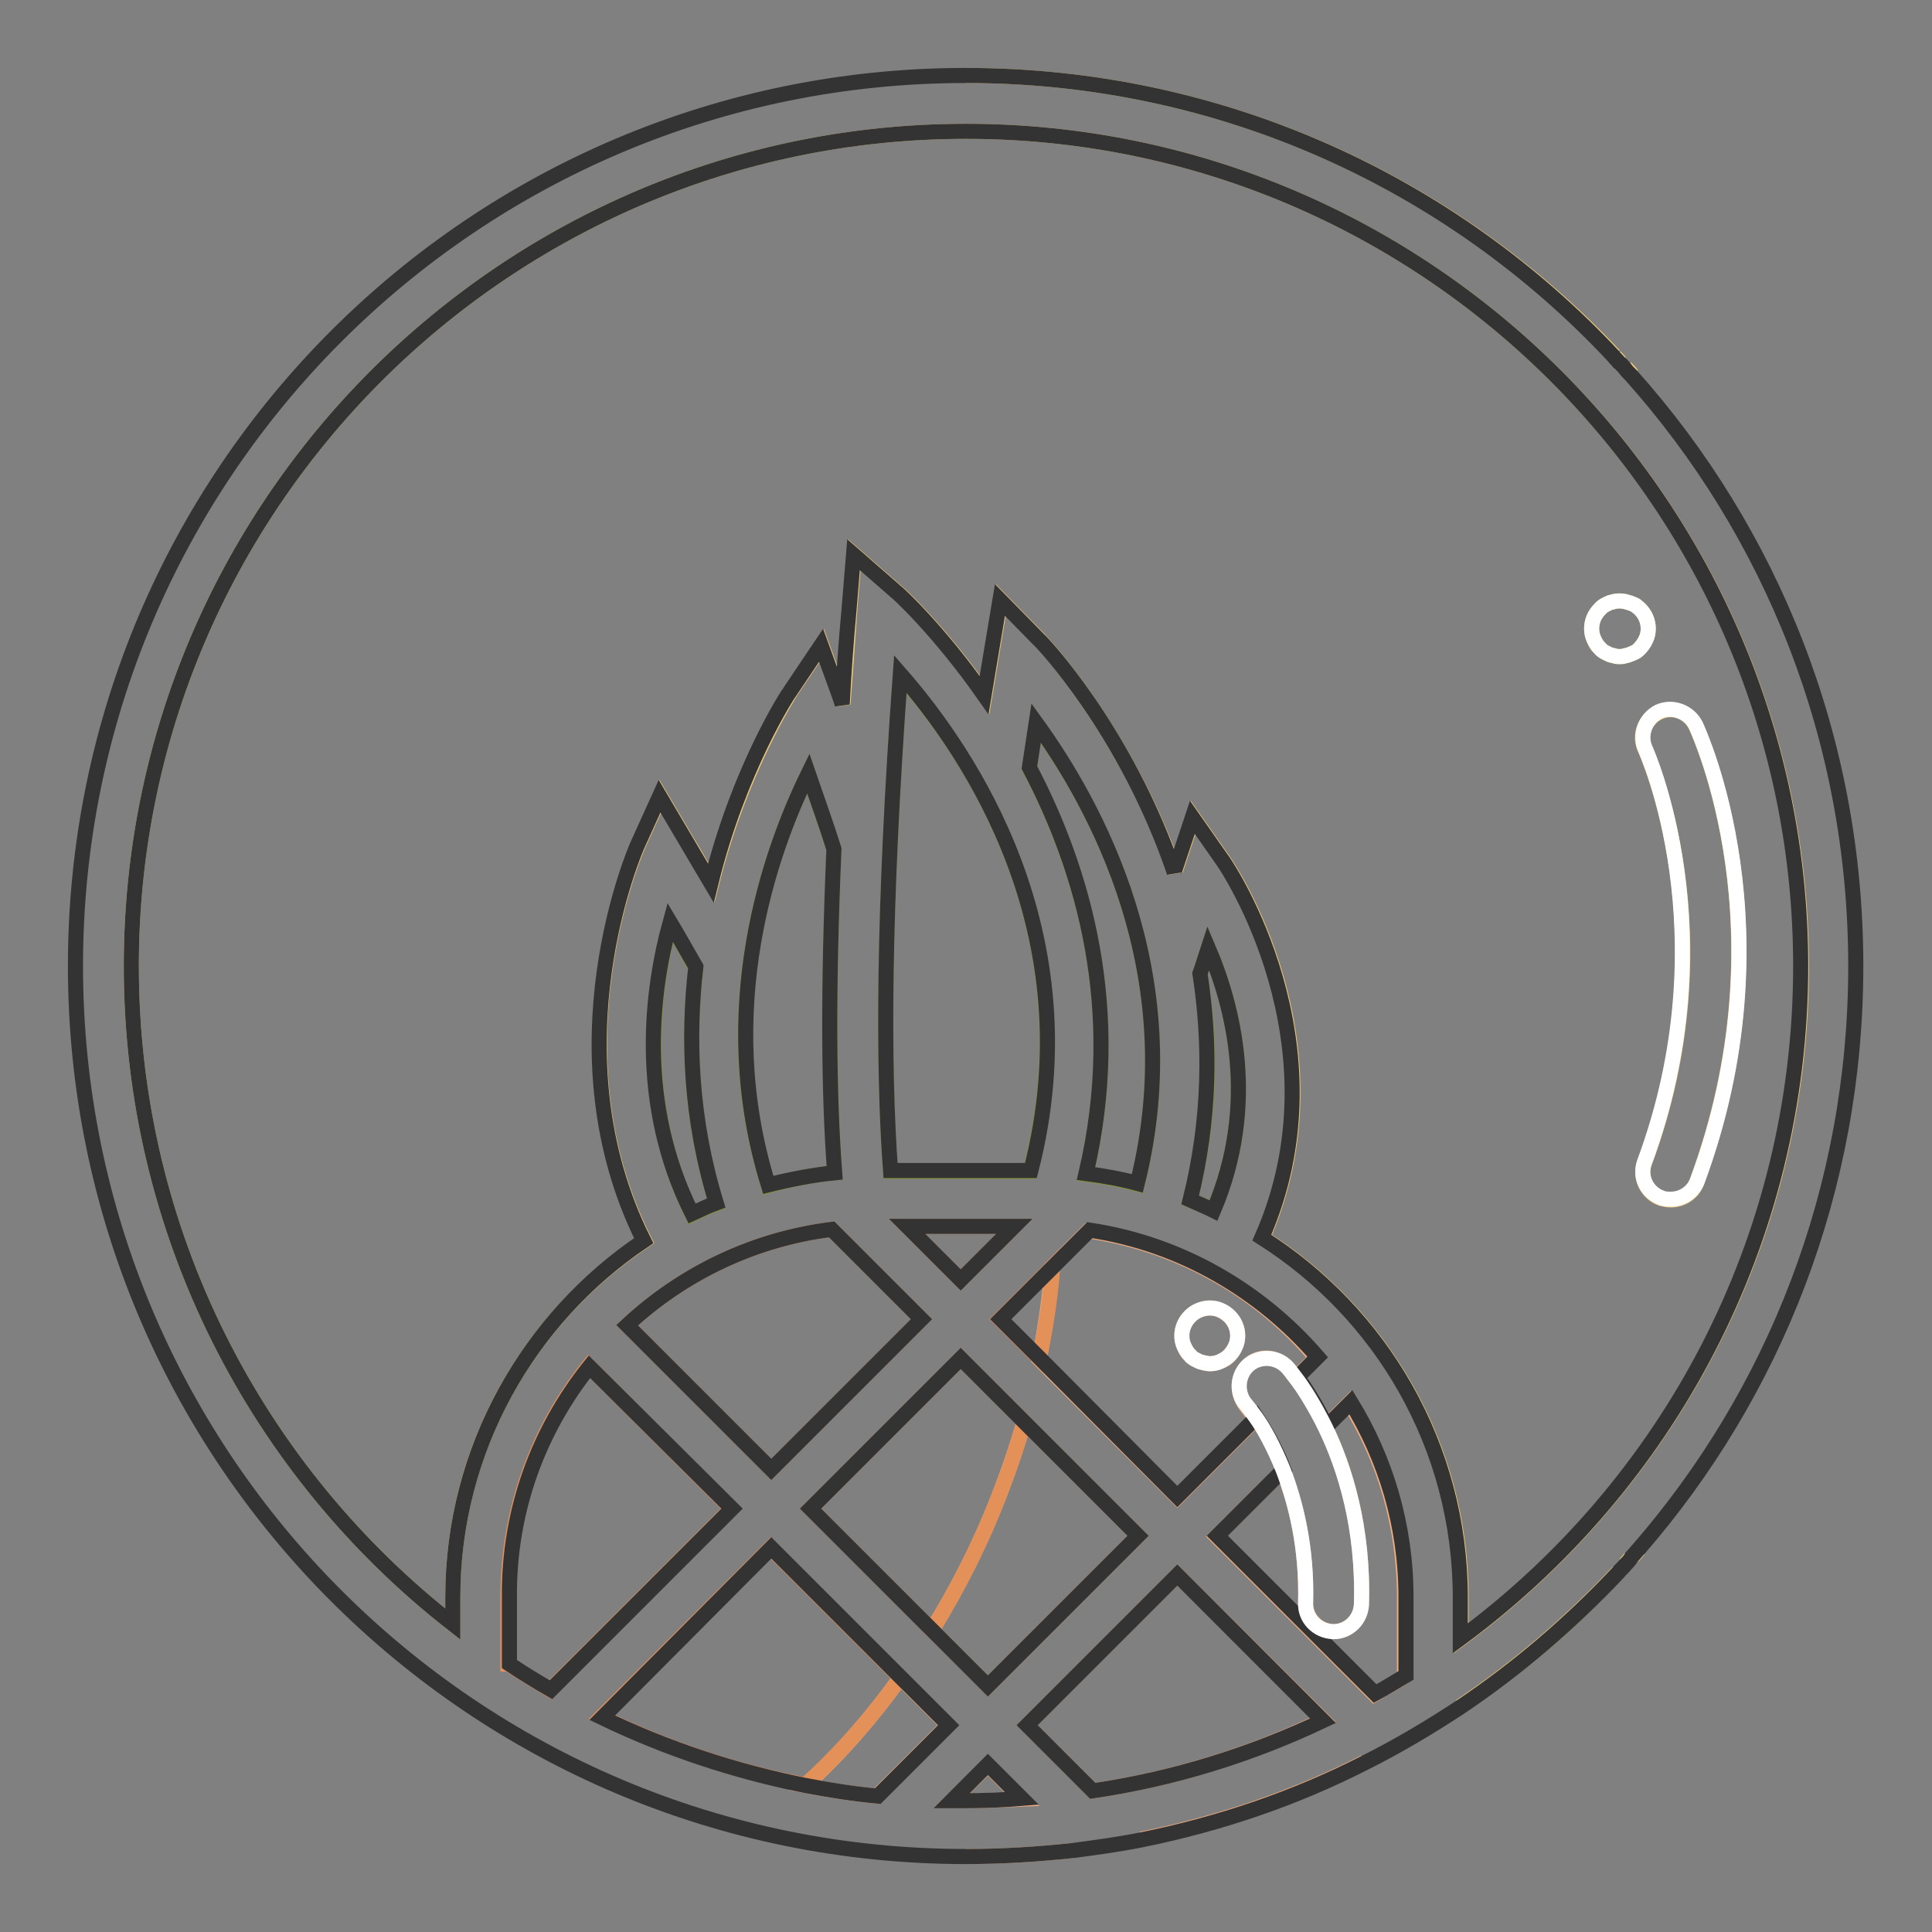
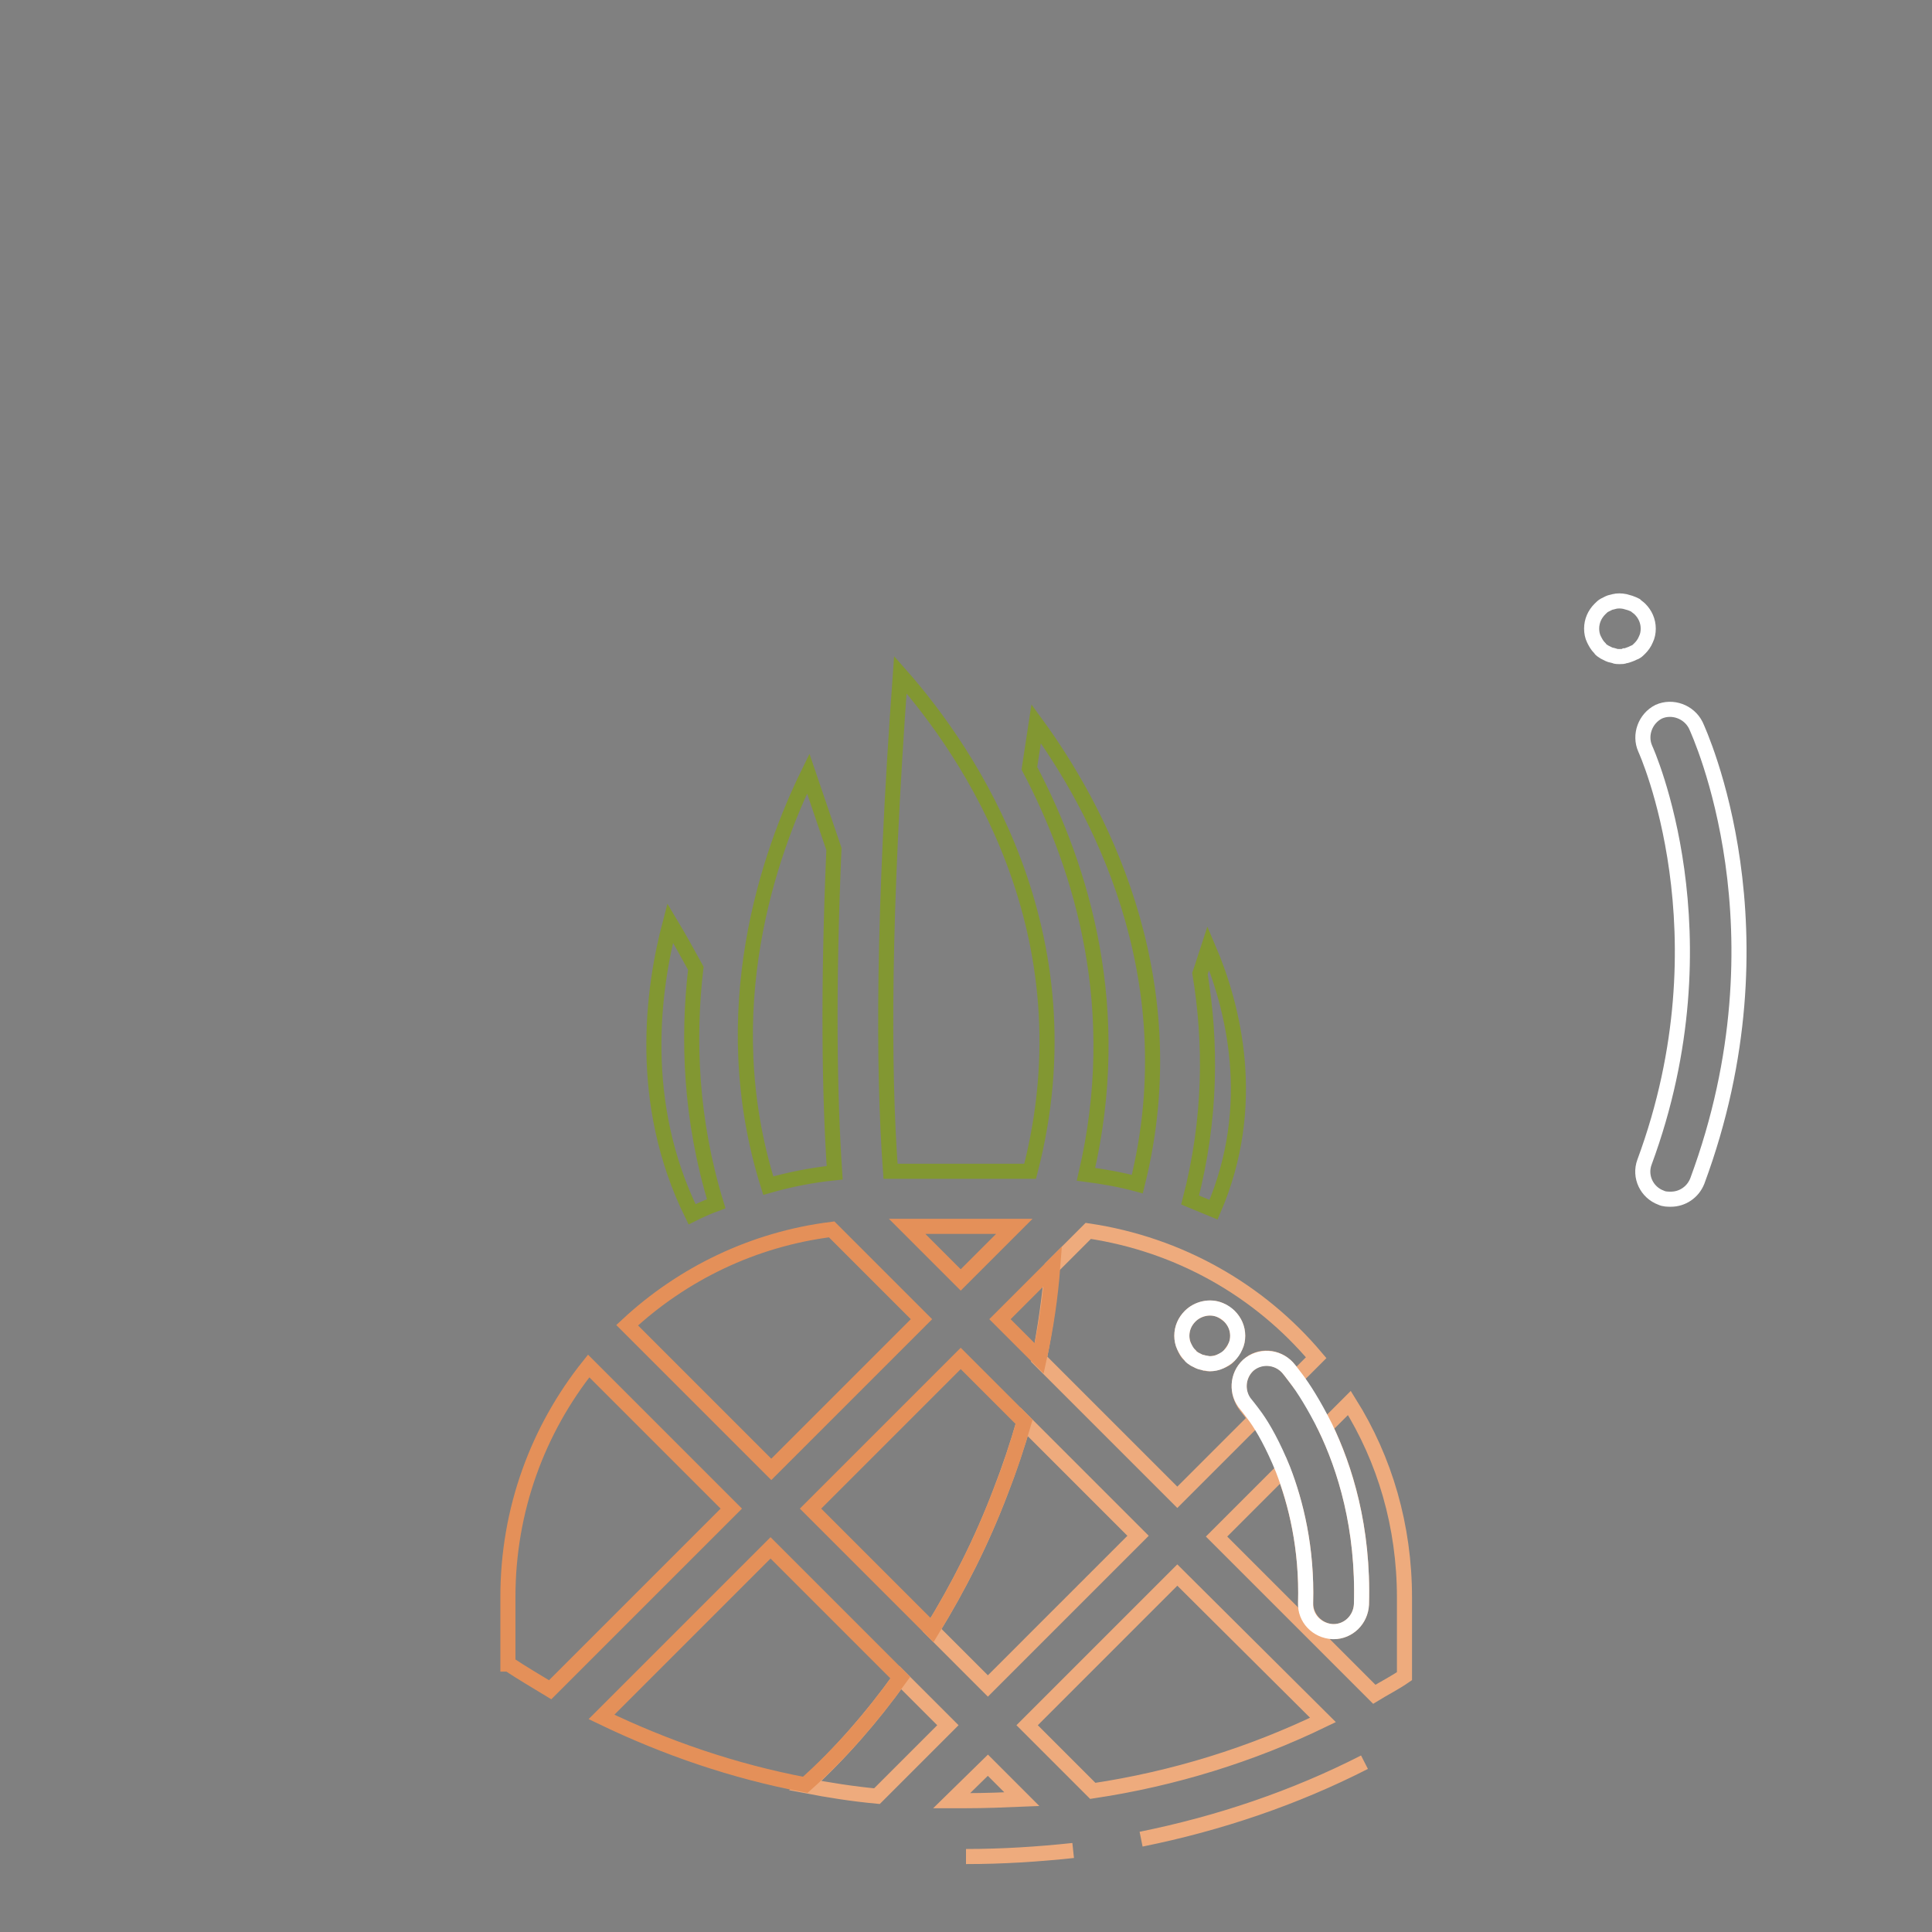
<svg xmlns="http://www.w3.org/2000/svg" version="1.1" x="0px" y="0px" viewBox="0 0 256 256" enable-background="new 0 0 256 256" xml:space="preserve">
  <rect x="0" y="0" width="256" height="256" fill="#808080" stroke="none" />
  <g>
-     <path stroke-width="2" fill-opacity="0" stroke="#f1ca79" d="M215.4,48.7c0.3,0.3,0.6,0.6,0.8,0.9C216,49.3,215.7,49,215.4,48.7z M193.5,226.1 c7.6-5.1,14.6-11.1,20.9-17.8C208.2,215.1,201.2,221,193.5,226.1z M213.9,47.1C192.4,24.3,161.9,10,128,10 C161.9,10,192.4,24.3,213.9,47.1L213.9,47.1z M216.2,206.3c-0.3,0.3-0.6,0.6-0.8,0.9C215.7,207,216,206.7,216.2,206.3z  M217.2,205.3c-0.3,0.3-0.5,0.6-0.8,0.9C216.6,205.9,216.9,205.6,217.2,205.3z M213.9,47.1c0.2,0.3,0.5,0.5,0.7,0.8 C214.4,47.6,214.1,47.4,213.9,47.1z" />
-     <path stroke-width="2" fill-opacity="0" stroke="#f1ca79" d="M128,17.4C67,17.4,17.4,67,17.4,128c0,35.4,16.7,67,42.6,87.2v-3.6c0-19.7,10.1-37,25.4-47.2 c-12.8-25.4-1-52.1-0.8-52.5l2.9-6.4l3.6,6.1c1.1,1.8,2.1,3.6,3.2,5.4c3.8-15.1,10.4-25.2,10.5-25.4l4.1-6.1l2.5,6.9l0.3,0.9 c0.3-4,0.6-8.2,0.9-12.5l0.6-7.3l5.5,4.8c0.2,0.1,5.7,5.1,11.8,13.8c0.3-1.8,0.6-3.5,0.9-5.4l1.2-7.2l5.1,5.2 c0.2,0.2,11.5,12.2,18,30.9c0-0.1,0.1-0.3,0.1-0.4l2.3-6.9l4.2,6c0.2,0.3,16.3,23.9,5,49.7c15.8,10,26.3,27.7,26.3,47.7v5.4 c27.3-20.2,45.1-52.6,45.1-89.1C238.6,67,189,17.4,128,17.4z M216.7,86.4c-0.2,0.1-0.4,0.2-0.7,0.3c-0.2,0.1-0.4,0.1-0.7,0.2 c-0.3,0.1-0.5,0.1-0.7,0.1c-0.2,0-0.5,0-0.7-0.1c-0.3,0-0.5-0.1-0.7-0.2c-0.2-0.1-0.4-0.2-0.6-0.3c-0.2-0.1-0.4-0.3-0.6-0.5 c-0.4-0.3-0.6-0.7-0.8-1.2c-0.2-0.5-0.3-0.9-0.3-1.4c0-1,0.4-1.9,1.1-2.6c0.1-0.2,0.3-0.3,0.6-0.5c0.2-0.1,0.4-0.2,0.6-0.3 c0.2-0.1,0.4-0.1,0.7-0.2c0.5-0.1,1-0.1,1.4,0l0.7,0.2c0.3,0.1,0.4,0.2,0.7,0.3c0.2,0.1,0.4,0.3,0.6,0.5c0.7,0.7,1.1,1.6,1.1,2.6 c0,0.5-0.1,1-0.3,1.4c-0.2,0.4-0.5,0.8-0.8,1.2C217.1,86.1,216.9,86.3,216.7,86.4L216.7,86.4z M221.4,159c-0.4,0-0.9-0.1-1.3-0.2 c-1.9-0.7-2.9-2.8-2.2-4.7c11.3-30.3,0.2-54.5,0.1-54.8c-0.9-1.8-0.1-4,1.8-4.9c1.8-0.9,4-0.1,4.9,1.8c0.5,1.1,12.5,27.1,0.1,60.5 C224.3,158.1,222.9,159,221.4,159L221.4,159z" />
    <path stroke-width="2" fill-opacity="0" stroke="#829732" d="M88.8,122.3c-2.3,8.7-4.4,23.8,2.9,38.6c1-0.5,2.1-1,3.2-1.4c-3.4-11.1-3.8-21.8-2.7-31.2 C91.1,126.3,90,124.3,88.8,122.3z M110.6,155.4c-0.7-10.4-0.9-24.3-0.1-42.9c-1.1-3.2-2.2-6.5-3.4-10c-5.1,10.4-12.6,31.4-5.3,54.6 C104.6,156.3,107.6,155.7,110.6,155.4z M160.1,125.6c-0.4,1.2-0.7,2.3-1.1,3.4c1.5,9.1,1.5,19.2-1.3,30c1,0.4,2.1,0.9,3.1,1.3 C166.8,146.4,163.4,133.3,160.1,125.6L160.1,125.6z M137.3,95.9c-0.3,2-0.6,4-0.9,5.9c7.1,13.5,12.6,32,7.5,53.8 c2.3,0.3,4.6,0.7,6.8,1.3C157.7,128.9,144.9,106.3,137.3,95.9z M119.3,89.4c-2.3,31.5-2.3,52.2-1.3,65.8h18.5 C144.7,123.6,128.4,99.7,119.3,89.4z" />
    <path stroke-width="2" fill-opacity="0" stroke="#eeab7d" d="M178.8,185.9l-3.2,3.2c2.6,5.3,5.1,13.3,4.8,23.5c-0.1,2-1.7,3.6-3.7,3.6h-0.1c-2-0.1-3.6-1.8-3.6-3.8 c0.2-7.3-1.3-13.3-3-17.6l-8.8,8.8l20.9,20.9c1.3-0.8,2.7-1.5,4-2.4v-10.4C186.1,202.2,183.5,193.4,178.8,185.9L178.8,185.9z  M135.7,188.4c-0.9,3.1-1.9,6.1-3.1,9.2c-2.5,6.6-5.6,12.7-9.1,18.4l7.4,7.4l19.9-19.9L135.7,188.4L135.7,188.4z M165.4,180.9 c1.5-1.4,3.8-1.2,5.2,0.3c0.1,0.1,0.5,0.6,1.1,1.4l2.7-2.7c-7.5-8.9-18.1-15-30.2-16.8l-4.8,4.8c-0.3,4-0.9,8.1-1.7,12.2l18.3,18.3 l10.4-10.4c-0.8-1.1-1.3-1.7-1.3-1.7C163.8,184.6,163.9,182.3,165.4,180.9z M163.7,178.4c-0.2,0.4-0.5,0.8-0.8,1.2 c-0.3,0.4-0.7,0.6-1.2,0.8c-0.5,0.2-1,0.3-1.4,0.3c-0.2,0-0.5,0-0.7-0.1c-0.3-0.1-0.5-0.1-0.7-0.2c-0.2-0.1-0.4-0.2-0.6-0.3 c-0.2-0.1-0.4-0.3-0.6-0.5c-0.4-0.3-0.6-0.7-0.8-1.2s-0.3-0.9-0.3-1.4c0-1,0.4-1.9,1.1-2.6c1-1,2.7-1.4,4-0.8 c0.4,0.2,0.8,0.5,1.2,0.8c0.7,0.7,1.1,1.6,1.1,2.6C164,177.5,163.9,178,163.7,178.4z M136.1,228.6l8.7,8.7 c10.7-1.6,21-4.8,30.5-9.4L156,208.7L136.1,228.6L136.1,228.6z M126.1,238.6c0.6,0,1.3,0,1.9,0c2.5,0,5-0.1,7.4-0.2l-4.5-4.5 L126.1,238.6z M106.7,236.6c3.1,0.6,6.3,1.1,9.5,1.4l9.4-9.4l-6.3-6.3C115.5,227.6,111.3,232.4,106.7,236.6z M128,246 c4.8,0,9.5-0.3,14.2-0.8C137.5,245.7,132.8,246,128,246z M151.2,243.7c10.4-2.1,20.4-5.5,29.6-10.2 C171.6,238.2,161.6,241.6,151.2,243.7z" />
    <path stroke-width="2" fill-opacity="0" stroke="#e49059" d="M135.7,188.4l-8.4-8.4l-19.9,19.9l16.1,16.1c3.5-5.7,6.6-11.8,9.1-18.4 C133.8,194.6,134.8,191.5,135.7,188.4L135.7,188.4z M67.4,220.5c1.8,1.2,3.7,2.3,5.5,3.4l24-24l-18.9-18.9 c-6.7,8.4-10.7,19-10.7,30.6V220.5z M119.3,222.3l-17.2-17.2l-22.4,22.4c8.5,4.1,17.5,7.2,27,9 C111.3,232.4,115.5,227.6,119.3,222.3L119.3,222.3z M83.1,175.6l19.1,19.1l19.9-19.9l-11.9-11.9C99.8,164.2,90.4,168.8,83.1,175.6z  M127.3,169.6l7.1-7.1h-14.2L127.3,169.6z M139.5,167.8l-7,7l5.2,5.2C138.6,175.9,139.2,171.8,139.5,167.8z" />
-     <path stroke-width="2" fill-opacity="0" stroke="#333333" d="M216.2,206.3c0,0,0.1-0.1,0.1-0.1c0.3-0.3,0.5-0.6,0.8-0.9c18-20.7,28.8-47.7,28.8-77.3 c0-30.1-11.2-57.5-29.8-78.3c-0.3-0.3-0.6-0.6-0.8-0.9c-0.3-0.3-0.5-0.6-0.8-0.8c-0.2-0.3-0.5-0.5-0.7-0.8 C192.4,24.3,161.9,10,128,10C62.8,10,10,62.8,10,128s52.8,118,118,118c4.8,0,9.5-0.3,14.2-0.8c3-0.4,6-0.8,9-1.4 c10.4-2.1,20.4-5.5,29.6-10.2c4.4-2.2,8.6-4.7,12.7-7.4c7.6-5.1,14.6-11.1,20.9-17.8c0.3-0.4,0.7-0.7,1-1.1 C215.7,207,216,206.7,216.2,206.3z M182.2,224.4l-20.9-20.9l8.8-8.8c-1.2-3.1-2.6-5.4-3.6-6.9L156,198.3L137.8,180l-5.2-5.2l7-7 l4.8-4.8c12,1.8,22.6,8,30.2,16.8l-2.7,2.7c1,1.3,2.4,3.5,3.9,6.5l3.2-3.2c4.6,7.5,7.3,16.3,7.3,25.8v10.4 C184.8,222.9,183.5,223.7,182.2,224.4L182.2,224.4z M107.1,102.5c1.2,3.5,2.4,6.8,3.4,10c-0.8,18.6-0.7,32.5,0.1,42.9 c-3,0.3-6,0.9-8.8,1.6C94.6,133.8,102,112.9,107.1,102.5z M150.7,156.8c-2.2-0.6-4.5-1-6.8-1.3c5.1-21.7-0.4-40.3-7.5-53.8 c0.3-1.9,0.6-3.9,0.9-5.9C144.9,106.3,157.7,128.9,150.7,156.8z M134.4,162.5l-7.1,7.1l-7.1-7.1H134.4z M157.7,159 c2.7-10.8,2.7-20.9,1.3-30c0.4-1.1,0.7-2.2,1.1-3.4c3.3,7.7,6.7,20.7,0.7,34.8C159.8,159.9,158.8,159.5,157.7,159z M136.6,155.1 H118c-1-13.6-1-34.2,1.3-65.8C128.4,99.7,144.7,123.6,136.6,155.1z M94.9,159.4c-1.1,0.4-2.1,0.9-3.2,1.4 c-7.4-14.8-5.3-29.9-2.9-38.6c1.2,2,2.3,4,3.4,5.9C91.1,137.7,91.5,148.3,94.9,159.4z M110.2,162.9l11.9,11.9l-19.9,19.9 l-19.1-19.1C90.4,168.8,99.8,164.2,110.2,162.9z M78.1,181.1L97,199.9l-24,24c-1.9-1.1-3.7-2.2-5.5-3.4v-8.9 C67.4,200.1,71.4,189.5,78.1,181.1z M102.2,205.1l17.2,17.2l6.3,6.3l-9.4,9.4c-3.2-0.3-6.4-0.8-9.5-1.4c-9.5-1.9-18.5-4.9-27-9 L102.2,205.1z M123.5,216l-16.1-16.1l19.9-19.9l8.4,8.4l15.1,15.1l-19.9,19.9L123.5,216z M128,238.6c-0.6,0-1.3,0-1.9,0l4.8-4.8 l4.5,4.5C133,238.5,130.5,238.6,128,238.6z M144.8,237.3l-8.7-8.7l19.9-19.9l19.3,19.3C165.8,232.5,155.6,235.7,144.8,237.3z  M193.5,217.1v-5.4c0-20.1-10.5-37.7-26.3-47.7c11.3-25.7-4.8-49.4-5-49.7l-4.2-6l-2.3,6.9c-0.1,0.1-0.1,0.3-0.1,0.4 c-6.4-18.8-17.7-30.7-18-30.9l-5.1-5.2l-1.2,7.2c-0.3,1.8-0.6,3.6-0.9,5.4c-6.1-8.7-11.6-13.7-11.8-13.8l-5.5-4.8l-0.6,7.3 c-0.4,4.4-0.7,8.5-0.9,12.5l-0.3-0.9l-2.5-6.9l-4.1,6.1c-0.2,0.2-6.8,10.3-10.5,25.4c-1-1.7-2.1-3.5-3.2-5.4l-3.6-6.1l-2.9,6.4 c-0.2,0.4-11.9,27.1,0.8,52.5C70.1,174.6,60,192,60,211.6v3.6C34.1,195,17.4,163.4,17.4,128C17.4,67,67,17.4,128,17.4 c61,0,110.6,49.6,110.6,110.6C238.6,164.5,220.9,196.9,193.5,217.1z" />
    <path stroke-width="2" fill-opacity="0" stroke="#ffffff" d="M173,212.4c-0.1,2,1.5,3.7,3.6,3.8h0.1c2,0,3.6-1.6,3.7-3.6c0.3-10.2-2.2-18.1-4.8-23.5 c-1.5-3-2.9-5.2-3.9-6.5c-0.6-0.8-1-1.3-1.1-1.4c-1.4-1.5-3.7-1.6-5.2-0.3c-1.5,1.4-1.6,3.7-0.3,5.2c0,0,0.5,0.6,1.3,1.7 c1,1.4,2.3,3.7,3.6,6.9C171.7,199.1,173.2,205.1,173,212.4L173,212.4z M161.7,173.6c-1.4-0.6-3-0.2-4,0.8c-0.7,0.7-1.1,1.6-1.1,2.6 c0,0.5,0.1,1,0.3,1.4s0.4,0.8,0.8,1.2c0.1,0.2,0.3,0.3,0.6,0.5c0.2,0.1,0.4,0.2,0.6,0.3c0.2,0.1,0.4,0.1,0.7,0.2 c0.2,0,0.5,0.1,0.7,0.1c0.5,0,1-0.1,1.4-0.3c0.4-0.2,0.8-0.4,1.2-0.8c0.3-0.3,0.6-0.7,0.8-1.2c0.2-0.4,0.3-0.9,0.3-1.4 c0-1-0.4-1.9-1.1-2.6C162.6,174.1,162.2,173.8,161.7,173.6z M224.7,96.1c-0.9-1.8-3.1-2.6-4.9-1.8c-1.8,0.9-2.6,3.1-1.8,4.9 c0.1,0.2,11.1,24.5-0.1,54.8c-0.7,1.9,0.3,4,2.2,4.7c0.4,0.2,0.9,0.2,1.3,0.2c1.5,0,2.9-0.9,3.5-2.4 C237.2,123.3,225.2,97.2,224.7,96.1z M218.4,83.3c0-1-0.4-1.9-1.1-2.6c-0.2-0.2-0.4-0.3-0.6-0.5c-0.2-0.1-0.4-0.2-0.7-0.3l-0.7-0.2 c-0.5-0.1-1-0.1-1.4,0c-0.3,0.1-0.5,0.1-0.7,0.2c-0.2,0.1-0.4,0.2-0.6,0.3c-0.2,0.1-0.4,0.3-0.6,0.5c-0.7,0.7-1.1,1.6-1.1,2.6 c0,0.5,0.1,1,0.3,1.4c0.2,0.4,0.4,0.8,0.8,1.2c0.1,0.2,0.3,0.3,0.6,0.5c0.2,0.1,0.4,0.2,0.6,0.3c0.2,0.1,0.4,0.1,0.7,0.2 c0.2,0.1,0.5,0.1,0.7,0.1c0.3,0,0.5,0,0.7-0.1c0.2,0,0.4-0.1,0.7-0.2c0.3-0.1,0.4-0.2,0.7-0.3c0.2-0.1,0.4-0.3,0.6-0.5 c0.3-0.3,0.6-0.7,0.8-1.2C218.3,84.3,218.4,83.8,218.4,83.3L218.4,83.3z" />
  </g>
</svg>